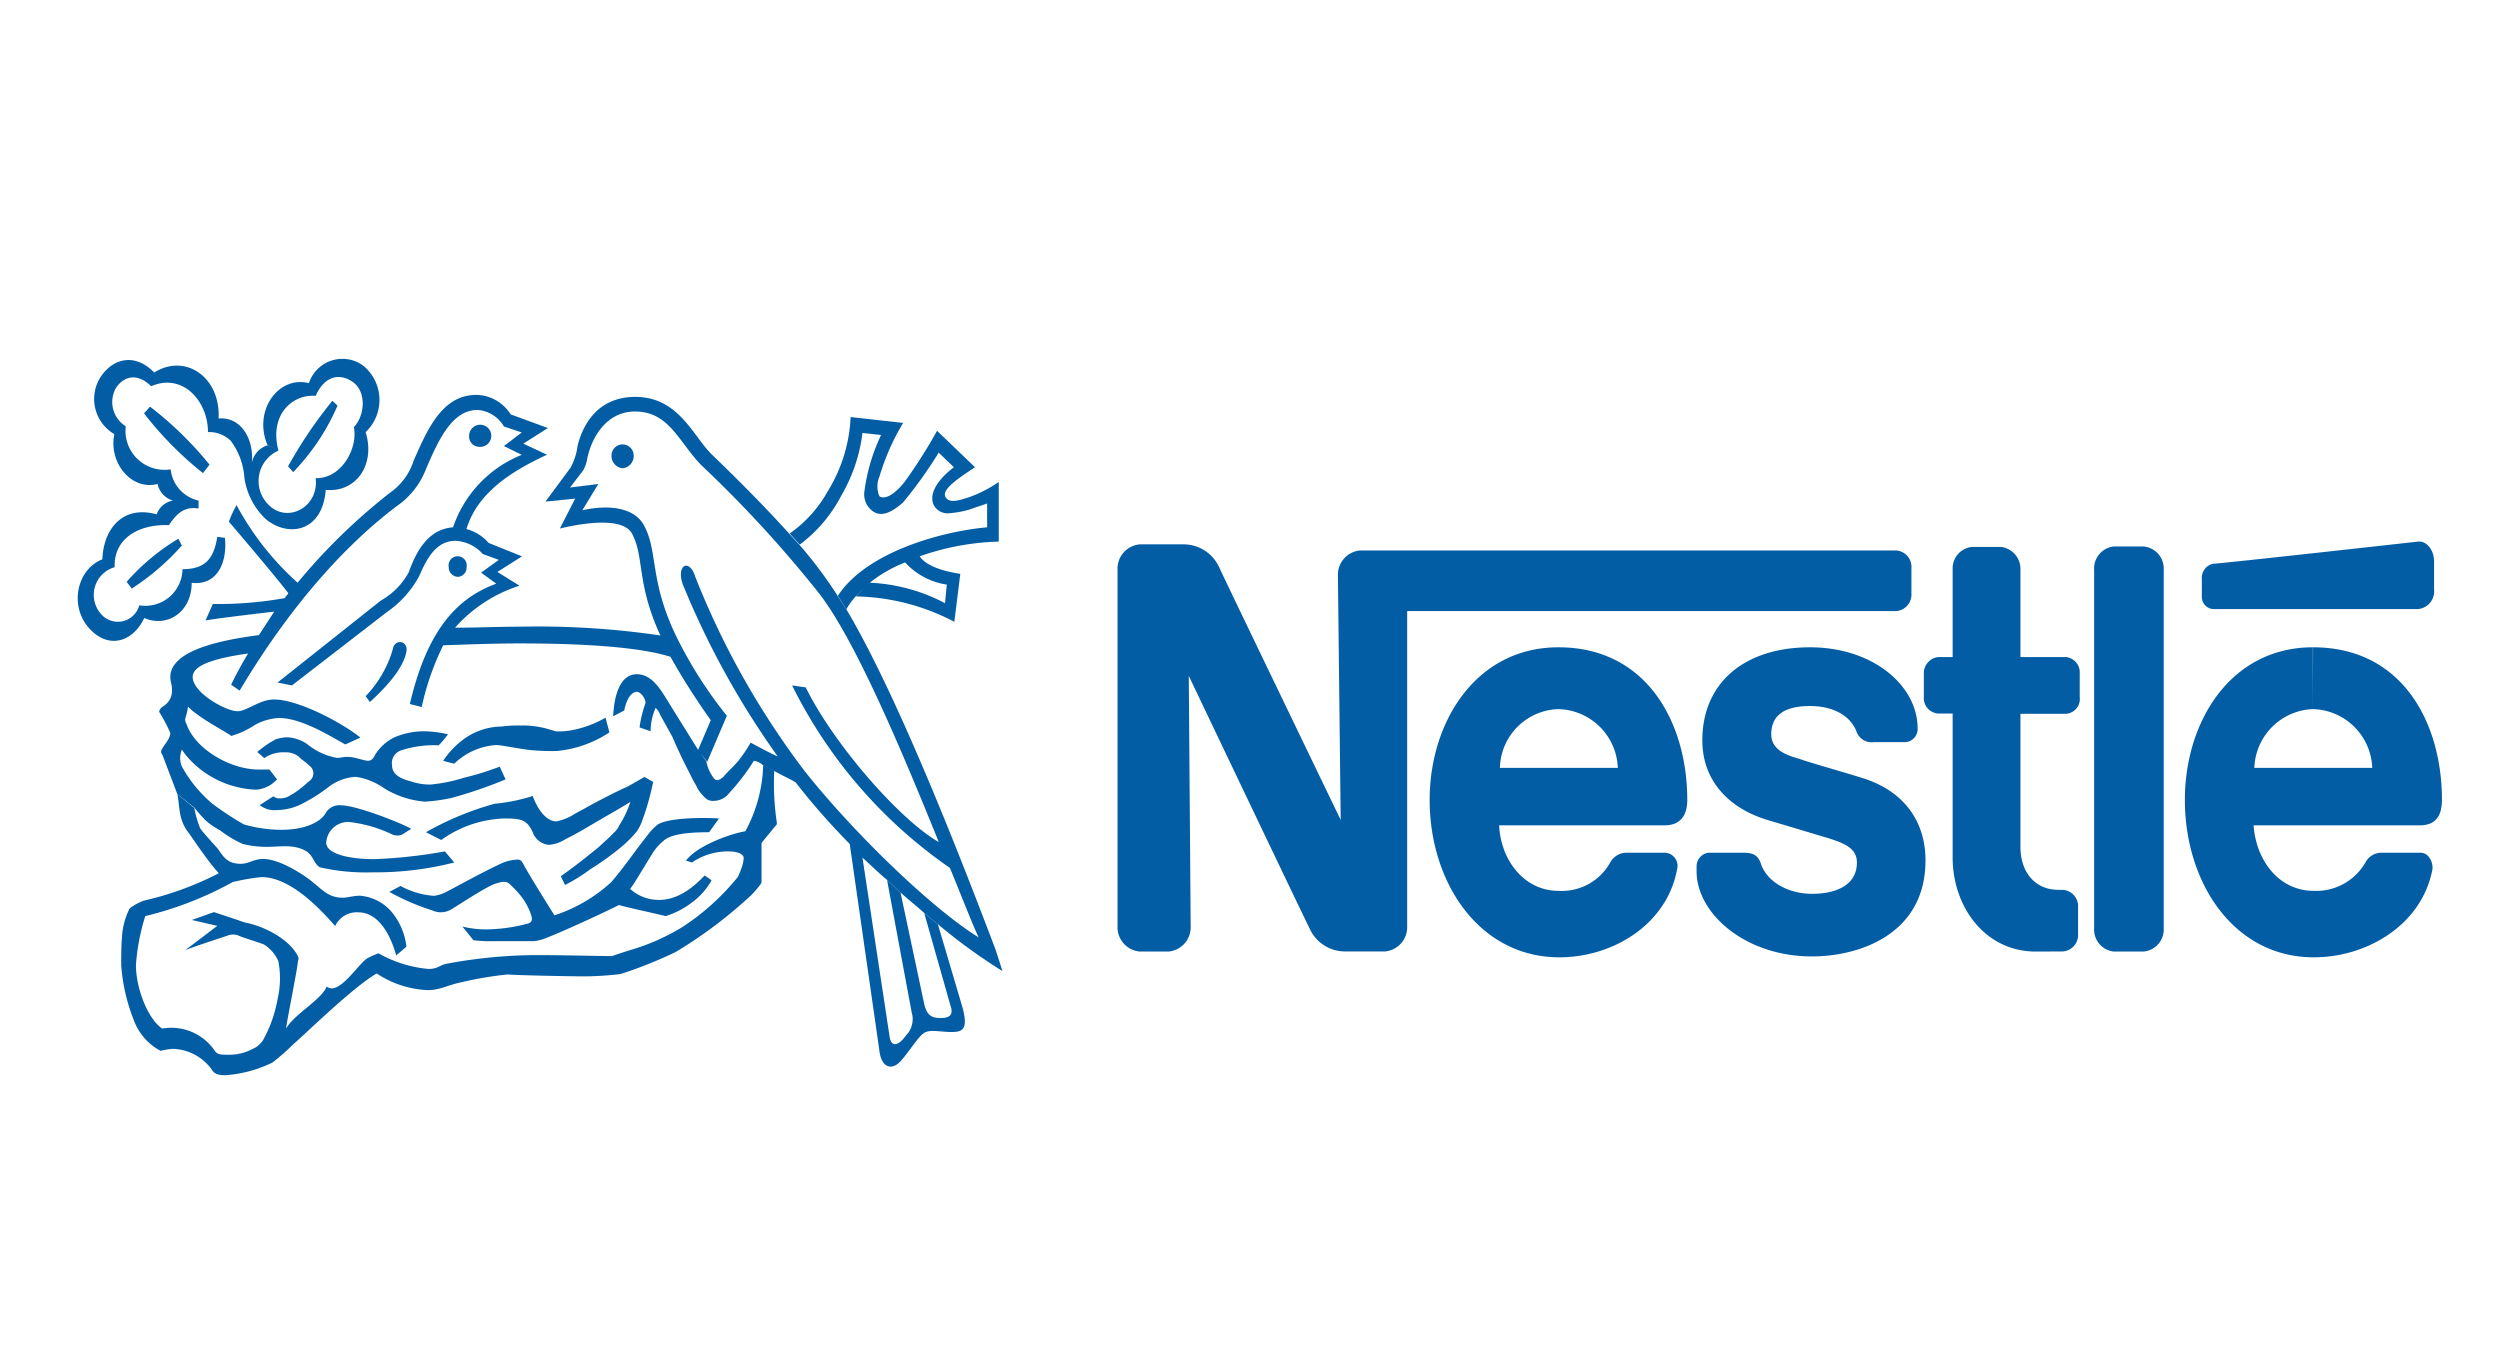
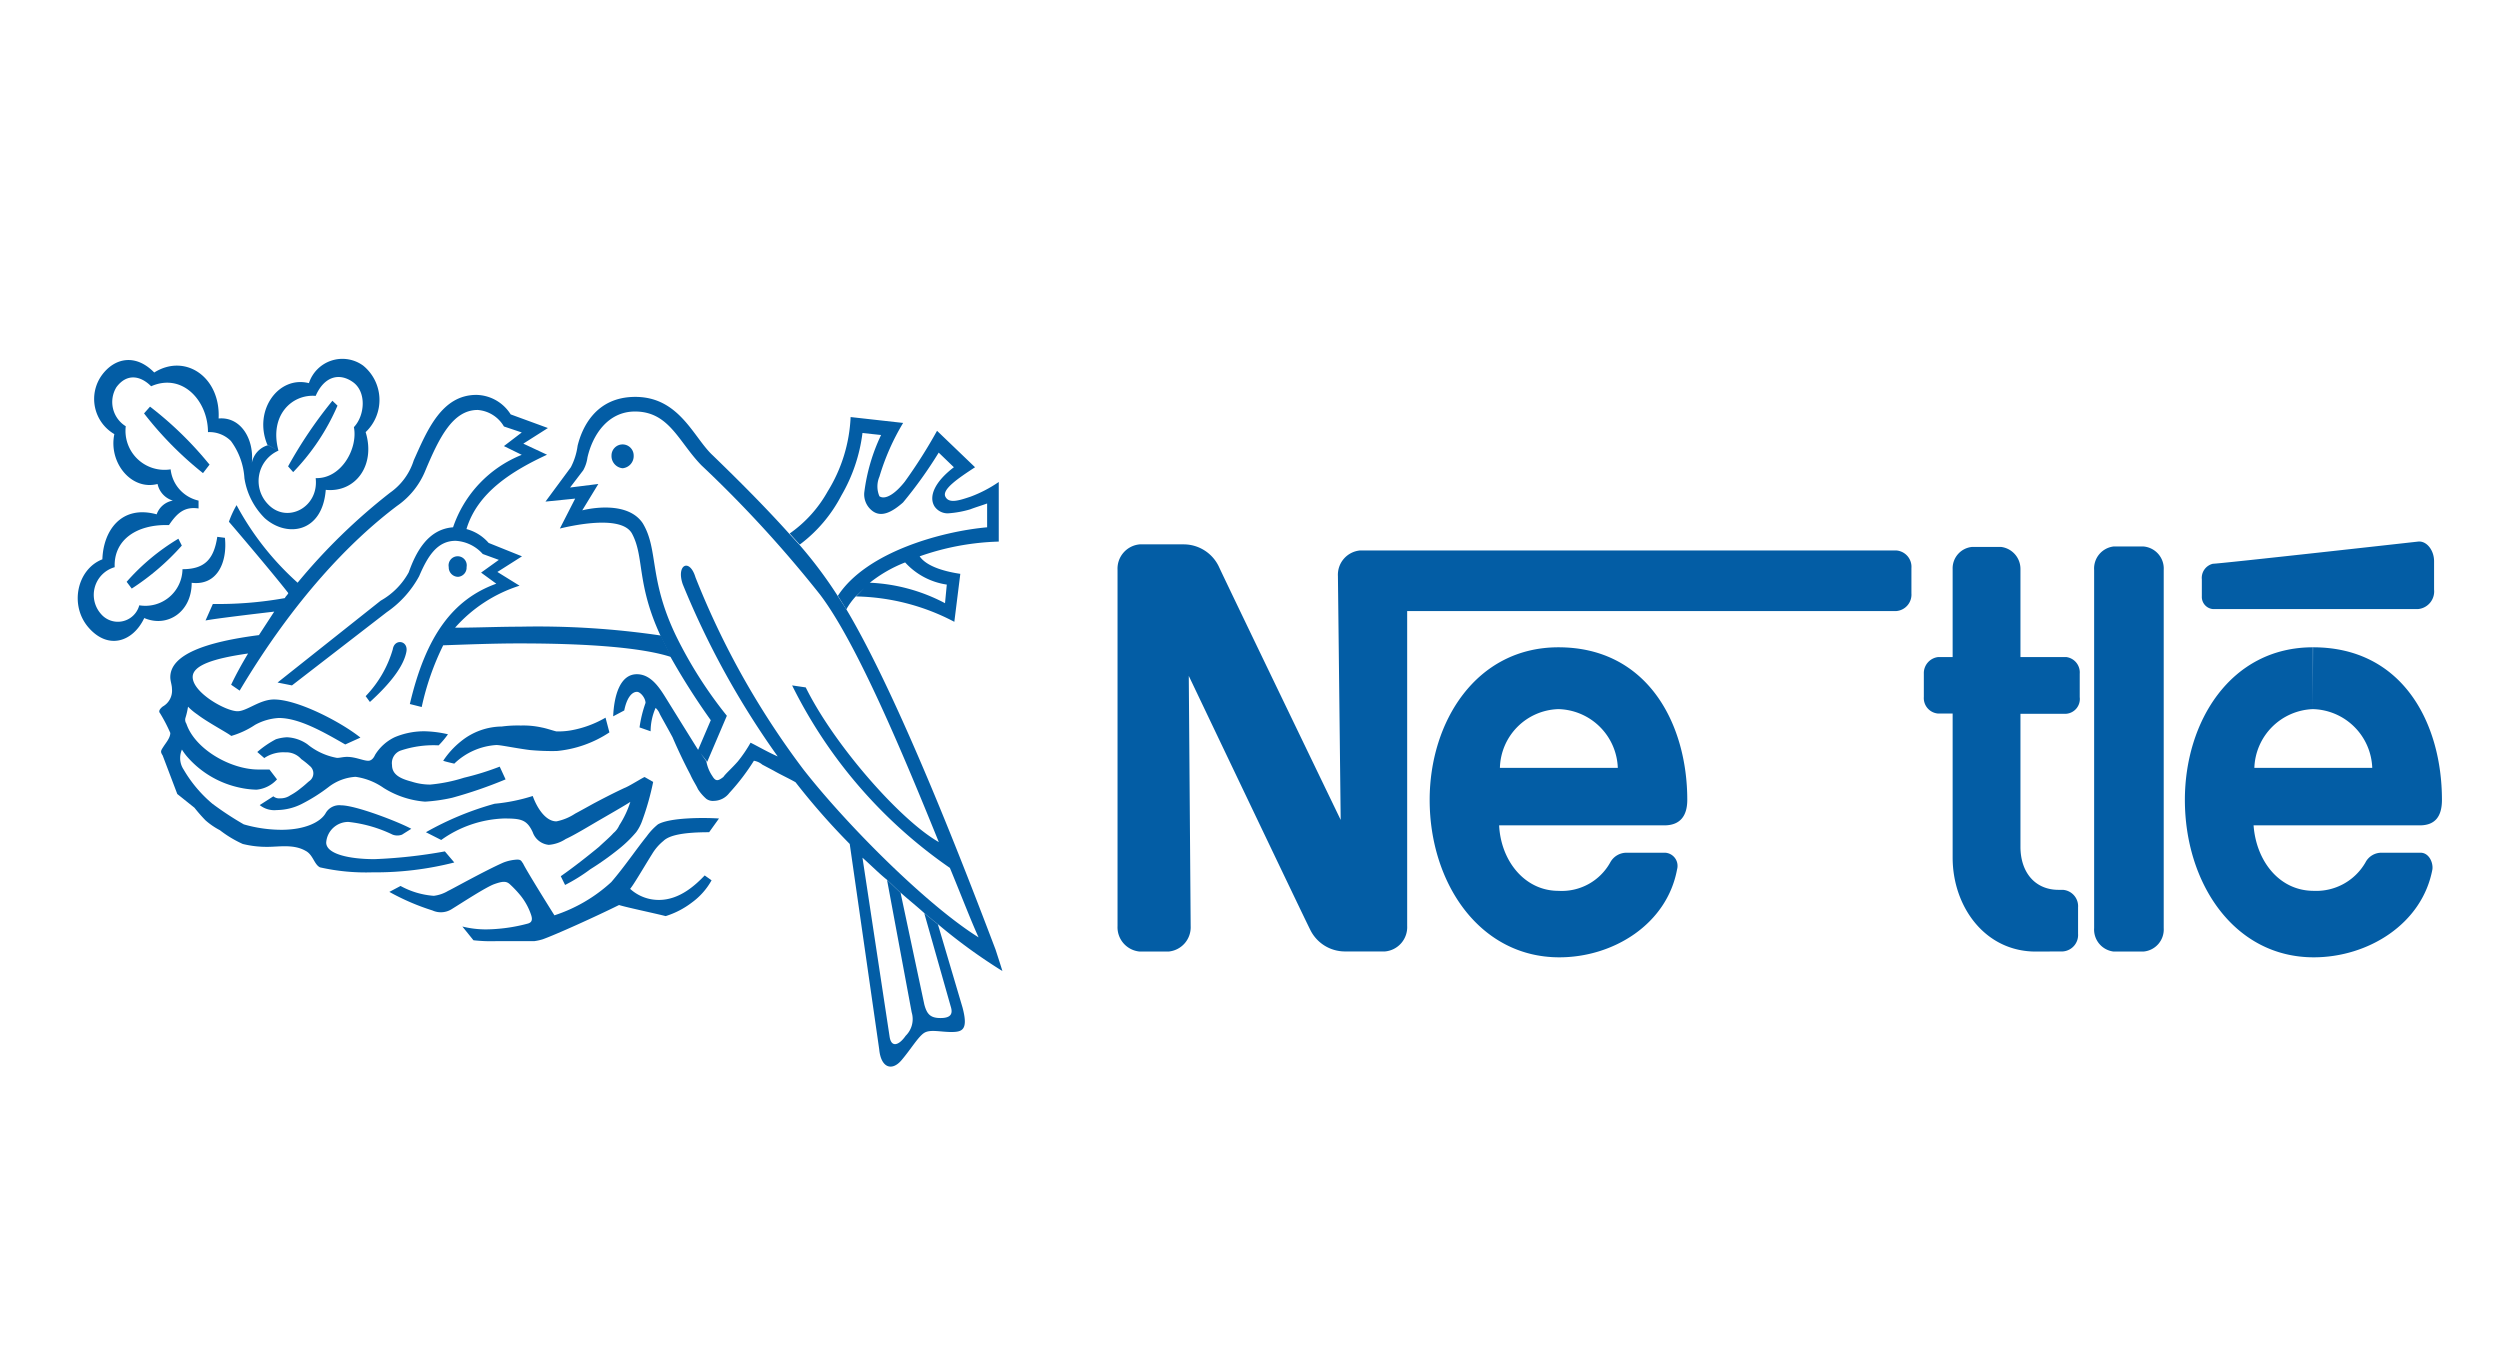
<svg xmlns="http://www.w3.org/2000/svg" id="b944e24d-6fee-43b9-ab48-78dad6889785" data-name="Capa 1" viewBox="0 0 225.63 122.82">
  <title>31</title>
  <g>
    <path d="M195.28,51.44a2,2,0,0,0-1.84-2.12h-2.68A2,2,0,0,0,189,51.44V83.76a2,2,0,0,0,1.76,2.12h2.68a2,2,0,0,0,1.84-2.12Z" fill="#035da5" />
    <path d="M198.72,52.33v1.5a1.1,1.1,0,0,0,1,1.14h18.51a1.6,1.6,0,0,0,1.45-1.76V50.65c0-1-.68-1.86-1.45-1.77,0,0-17.9,2-18.51,2a1.31,1.31,0,0,0-1,1.41" fill="#035da5" />
    <path d="M183.73,85.88c-4.59,0-7.5-4.06-7.5-8.48v-13h-1.3a1.4,1.4,0,0,1-1.3-1.5V60.8a1.46,1.46,0,0,1,1.3-1.5h1.3V51.36a1.94,1.94,0,0,1,1.76-2h2.6a2,2,0,0,1,1.76,2V59.3h4.13a1.4,1.4,0,0,1,1.22,1.5v2.12a1.34,1.34,0,0,1-1.22,1.5h-4.13v12c0,2.29,1.3,3.89,3.44,3.89h.38a1.48,1.48,0,0,1,1.38,1.58v2.39a1.49,1.49,0,0,1-1.38,1.59Z" fill="#035da5" />
    <path d="M140.65,64a5.5,5.5,0,0,1,5.36,5.3H135.37a5.44,5.44,0,0,1,5.28-5.3V58.42c-7.42,0-11.62,6.71-11.62,13.77,0,7.51,4.51,14.21,11.7,14.21,4.89,0,9.72-3,10.63-7.94a1.19,1.19,0,0,0-1.07-1.5h-3.51a1.67,1.67,0,0,0-1.46.89,5,5,0,0,1-4.67,2.55c-3.06,0-5.2-2.73-5.35-5.91h14.91c1.38,0,2.07-.8,2.07-2.3,0-6.89-3.6-13.77-11.63-13.77Z" fill="#035da5" />
    <path d="M208.74,64a5.5,5.5,0,0,1,5.36,5.3H203.46a5.49,5.49,0,0,1,5.28-5.3V58.42c-7.42,0-11.55,6.71-11.55,13.77,0,7.51,4.44,14.21,11.63,14.21,4.89,0,9.79-3,10.71-7.94.08-.61-.31-1.5-1.07-1.5h-3.52a1.62,1.62,0,0,0-1.46.89,5.12,5.12,0,0,1-4.66,2.55c-3.14,0-5.2-2.73-5.43-5.91h15c1.38,0,2-.8,2-2.3,0-6.89-3.52-13.77-11.63-13.77Z" fill="#035da5" />
    <path d="M171.18,49.68H122.75a2.2,2.2,0,0,0-2,2.3L121,74s-10.48-21.72-11-22.87a3.52,3.52,0,0,0-3.14-2h-4a2.2,2.2,0,0,0-2,2.3V83.58a2.2,2.2,0,0,0,2,2.3h2.6a2.2,2.2,0,0,0,2-2.3L107.29,61s10.49,22,10.94,22.87a3.49,3.49,0,0,0,3.14,2H125a2.2,2.2,0,0,0,2-2.3V55.15h44.14a1.49,1.49,0,0,0,1.37-1.59V51.27a1.48,1.48,0,0,0-1.37-1.59" fill="#035da5" />
-     <path d="M163.38,63.72c2.06,0,3.67.88,4.2,2.38a1.45,1.45,0,0,0,1.53.88H172a1.19,1.19,0,0,0,1.07-1.23c0-3.89-4.05-7.33-9.71-7.33-5.89,0-9.72,3.18-9.72,8.39,0,3.88,2.67,6.27,6,7.23l5.35,1.6c1.38.44,2.6.88,2.6,2.2,0,2.12-2,2.83-4.05,2.83s-4-1-4.59-2.65c-.31-1-.92-1.06-1.76-1.06h-3a1.24,1.24,0,0,0-1.07,1.24v.44c0,3.79,4.37,7.68,10.41,7.68,4.28,0,10.25-2,10.25-8.66,0-3.79-2.22-6.44-5.89-7.5-1.38-.44-4.82-1.41-5.51-1.68-1.3-.35-2.52-.88-2.52-2.21,0-1.94,1.53-2.55,3.52-2.55" fill="#035da5" />
    <path d="M56.19,42.26a1.1,1.1,0,0,0,1-1.15,1,1,0,1,0-2,0,1.11,1.11,0,0,0,1,1.15" fill="#035da5" />
-     <path d="M43.18,40.32a1,1,0,1,0-.84-1,.92.92,0,0,0,.84,1" fill="#035da5" />
    <path d="M33.39,63.36,33,62.83a10.17,10.17,0,0,0,2.45-4.23c.15-1,1.45-.8,1.22.26-.3,1.5-1.83,3.18-3.29,4.5" fill="#035da5" />
    <path d="M25.13,40.67a3,3,0,0,0-.92,4.86c1.69,1.76,4.59.27,4.28-2.38,2.3.08,3.83-2.66,3.45-4.6,1-1.06,1.15-3.18-.08-4.06s-2.6-.53-3.37,1.24c-2.14-.18-4.21,1.76-3.36,4.94l-1-.53c-1.29-3.09,1-6.26,3.75-5.56A3.18,3.18,0,0,1,32.78,33,4,4,0,0,1,33,39c.92,3-.92,5.48-3.6,5.21-.3,3.89-3.51,4.33-5.5,2.56a6.46,6.46,0,0,1-1.84-3.61,6.3,6.3,0,0,0-1.22-3.36,2.74,2.74,0,0,0-2.07-.8c0-2.82-2.3-5.38-5.13-4.14-1-1-2.22-1.15-3.13.08a2.57,2.57,0,0,0,.84,3.53,3.52,3.52,0,0,0,4.05,3.89,3.25,3.25,0,0,0,2.52,2.82v.71c-1.22-.18-1.9.35-2.67,1.5-2.91-.09-5,1.33-4.9,3.8a2.6,2.6,0,0,0-1.22,4.24,2,2,0,0,0,3.44-.8,3.35,3.35,0,0,0,3.9-3.26c2,0,2.83-.89,3.14-2.92l.69.09c.23,2.21-.69,4.33-3,4.06,0,2.65-2.21,4.07-4.28,3.18-1,2.12-3.21,2.91-5,.89s-1.07-5.3,1.22-6.19c.08-2.56,1.69-4.94,4.9-4.06a1.89,1.89,0,0,1,1.46-1.24,2,2,0,0,1-1.38-1.5c-2.37.62-4.44-1.94-3.9-4.5a3.67,3.67,0,0,1-1.15-5.29c1.15-1.6,3.06-2,4.75-.27,2.82-1.77,6,.44,5.81,4.15,2-.18,3.21,1.85,3,4a2.06,2.06,0,0,1,1.45-1.59Z" fill="#035da5" />
    <path d="M30,36.17l.46.44a20,20,0,0,1-4,6L26,42.09A39.86,39.86,0,0,1,30,36.17" fill="#035da5" />
    <path d="M16.1,48.62l.31.62a22,22,0,0,1-4.52,3.88l-.46-.61a19.61,19.61,0,0,1,4.67-3.89" fill="#035da5" />
    <path d="M18.93,41.91l-.61.79A31.63,31.63,0,0,1,13,37.31l.54-.61a32.14,32.14,0,0,1,5.35,5.21" fill="#035da5" />
-     <path d="M16,71.66c.23,1,.08,2.12.85,3.27.3.35,1.83,2.74,2.9,3.88A28.4,28.4,0,0,1,13,81.28a4.92,4.92,0,0,0-1.3.71,6.47,6.47,0,0,0-.69,2.56c-.07.8-.07,1.68-.07,2.56A16.62,16.62,0,0,0,12.05,92a5.14,5.14,0,0,0,2.44,2.84,6,6,0,0,1,1.15-.18,4.5,4.5,0,0,1,3.52,1.94c.23.36.61.44,1.22.44a11.49,11.49,0,0,0,4.22-1.15,21.65,21.65,0,0,0,1.9-1.67c.85-.71,5.44-5.21,7.5-6.36a9,9,0,0,0,4.59,1.5,3.58,3.58,0,0,0,.85-.09c.53-.09,1.3-.44,2.21-.62a31.56,31.56,0,0,1,4.14-.7c1.45.09,5.88.17,7,.17A28.8,28.8,0,0,0,56,87.91a38.3,38.3,0,0,0,5-2,41,41,0,0,0,6.81-5.13,8.89,8.89,0,0,0,.85-1,.39.39,0,0,0,.07-.27V76.08s1-1.24,1.38-1.68v-.18a23.32,23.32,0,0,1-.23-4.68l-1-.52a13.22,13.22,0,0,1-1.61,6c-1.46.26-4.36,1.32-5.36,2.65l.54.17a5.78,5.78,0,0,1,3.21-1c1,0,1.46.26,1.46.62a3.36,3.36,0,0,1-.24,1,5,5,0,0,1-.3.7,21.53,21.53,0,0,1-5,4.51,19.43,19.43,0,0,1-4.44,2c-.61.18-1.38.44-1.92.62-.68,0-4.51-.09-6.73-.09A44.79,44.79,0,0,0,40.2,87c-.61.18-.76.45-1.53.45a11.2,11.2,0,0,1-4.51-1.41,8.55,8.55,0,0,0-1,.44c-.84.52-2.6,3.44-3.67,2.56-.53,1.23-2.91,2.47-3.67,3.79.07-.71,1-5.21,1.07-6.09a.49.49,0,0,0,0-.44c-.85-1.68-3.29-2.74-4.59-3a5.76,5.76,0,0,1-.85-.27l-2.14-.71-2,.71,2.3.53-2.91,2.21c.54-.26,3.6-1.24,3.83-1.33a1.37,1.37,0,0,1,1,0c.37.18,1.6.53,2.29.8a3.38,3.38,0,0,1,1.3,1.5,8.4,8.4,0,0,1,.15,1.5,8.72,8.72,0,0,1-.23,2,11.71,11.71,0,0,1-1.15,3.35,2.08,2.08,0,0,1-1.07,1.07,4.47,4.47,0,0,1-2.22.53c-.61,0-1,0-1.22-.36a4.74,4.74,0,0,0-4.74-2c-1.23-.8-2.37-3.53-2.37-5.74a19.07,19.07,0,0,1,.84-4.41A31.51,31.51,0,0,0,21,79.61a19,19,0,0,1,2.6-.45c2.52,0,5.12,2.66,6.65,4.42a2.14,2.14,0,0,1,2.07-1.24c1.84,0,2.91,2,3.44,3.89l.92-.79a5.9,5.9,0,0,0-1.45-3.27,4.19,4.19,0,0,0-2.76-1.33c-.53,0-1.15.18-1.53.18-1.3,0-1.83-.71-2.83-1.5s-3-2-4.36-2c-.84,0-1.3.44-2,.44-1.15,0-1.53-.53-2.06-1.32-.23-.27-1.3-1.42-1.61-1.86a8.62,8.62,0,0,1-.54-1.85Z" fill="#035da5" />
    <path d="M17.55,72.9a14.57,14.57,0,0,0,1,1.14,6.5,6.5,0,0,0,1.3.89,10.16,10.16,0,0,0,2.06,1.24,9,9,0,0,0,2.22.26c1.08,0,2.37-.26,3.45.36.68.35.77,1.23,1.3,1.49a18.75,18.75,0,0,0,4.74.45A28.66,28.66,0,0,0,41,77.84l-.85-1a45.15,45.15,0,0,1-6.35.7c-2.21,0-4.36-.44-4.36-1.5a2,2,0,0,1,2-1.86,12.13,12.13,0,0,1,4,1.15,1.21,1.21,0,0,0,.84,0l.84-.53c-1.14-.62-5-2.12-6.35-2.12a1.41,1.41,0,0,0-1.38.71c-.45.79-1.83,1.5-4,1.5A12.31,12.31,0,0,1,22,74.4a28.27,28.27,0,0,1-2.83-1.86,11.79,11.79,0,0,1-2.6-3.09,1.85,1.85,0,0,1-.31-1,1.93,1.93,0,0,1,.16-.8,5.31,5.31,0,0,0,.61.8,8.67,8.67,0,0,0,4.67,2.65,7.9,7.9,0,0,0,1.45.17A2.84,2.84,0,0,0,25,70.34l-.68-.89h-1c-2.52,0-5.74-1.85-6.5-4.14a.62.62,0,0,1-.08-.53,6.67,6.67,0,0,0,.23-1,5.44,5.44,0,0,0,.84.7c.92.71,2.76,1.68,3.06,1.94a7.75,7.75,0,0,0,2.15-1,5,5,0,0,1,2.14-.62c1.83,0,4,1.24,6,2.39l1.37-.62c-1.76-1.41-5.66-3.44-7.8-3.44-1.3,0-2.45,1.06-3.29,1.06-1.07,0-4.05-1.68-4.05-3.09,0-1.06,1.91-1.68,5-2.12-.53.88-1.07,1.85-1.53,2.82l.77.53c4.89-8.21,10-13.51,14.23-16.69a7.14,7.14,0,0,0,2.53-3.17C39.66,39.44,40.89,37,43.11,37a3,3,0,0,1,2.37,1.49l1.61.54-1.61,1.23,1.61.79a10.77,10.77,0,0,0-6.2,6.54c-2.3.17-3.37,2.29-4,4.06a6.52,6.52,0,0,1-2.53,2.56L25.05,61.6l1.3.26,8.57-6.62A9.3,9.3,0,0,0,37.83,52c.76-1.77,1.61-3.19,3.29-3.19A3.53,3.53,0,0,1,43.57,50l1.45.53-1.6,1.15,1.37,1c-3.9,1.41-6.35,4.68-7.8,10.86l1.07.27A24,24,0,0,1,40,58.24c2.3-.08,4.59-.17,6.89-.17,6,0,11,.35,13.69,1.23l-.92-1.94a76,76,0,0,0-12.77-.8c-1.92,0-3.83.09-5.82.09a13.06,13.06,0,0,1,5.82-3.79l-2-1.24,2.22-1.41L44.1,49a4,4,0,0,0-2-1.25c1-3.35,4.21-5.29,7.27-6.71l-2.14-1,2.22-1.41L46.09,37.4A3.74,3.74,0,0,0,43,35.64c-3.13,0-4.44,3.18-5.66,5.91a5.61,5.61,0,0,1-2.14,2.92,53.33,53.33,0,0,0-8.34,8.12,25.7,25.7,0,0,1-5.51-7,8.78,8.78,0,0,0-.69,1.5c.31.35,4,4.68,5.36,6.44-.08.18-.23.27-.31.45a34.11,34.11,0,0,1-6.5.53L18.55,56c.92-.18,4.67-.62,6.2-.8l-1.38,2.12c-4.82.62-8,1.76-8,3.8,0,.35.15.7.15,1.05a1.64,1.64,0,0,1-.84,1.6c-.31.26-.38.44-.23.61a14.45,14.45,0,0,1,.92,1.77c0,.44-.39.88-.62,1.24s-.3.44-.07.79L16,71.66Z" fill="#035da5" />
    <path d="M77.23,53.83A6.15,6.15,0,0,0,76.38,55l-.76-1.23c2.61-4,9.49-5.83,13.47-6.18V45.44c-.46.17-1.07.35-1.53.53a9.15,9.15,0,0,1-2,.36,1.43,1.43,0,0,1-1.22-.63c-.54-.88,0-2.2,1.75-3.53l-1.37-1.32a38.93,38.93,0,0,1-3.22,4.5c-1,.88-2,1.41-2.83.71A1.87,1.87,0,0,1,78,44.47a16.87,16.87,0,0,1,1.52-5.21l-1.68-.18a14.82,14.82,0,0,1-1.91,5.65,13,13,0,0,1-3.75,4.42l-.91-1a11.42,11.42,0,0,0,3.43-3.8,13.87,13.87,0,0,0,2.07-6.71l4.74.53a20.92,20.92,0,0,0-2.14,4.85,2.25,2.25,0,0,0,0,1.77c.54.36,1.46-.26,2.29-1.32a45.85,45.85,0,0,0,2.91-4.59L88,42.17c-1.53,1-3,2-2.68,2.65s1.22.36,2.29,0a11.66,11.66,0,0,0,2.53-1.32v5.38A23.29,23.29,0,0,0,83,50.21c.69,1,2.52,1.41,3.67,1.58l-.54,4.33a19.78,19.78,0,0,0-8.87-2.29l1.22-1.24a16,16,0,0,1,6.81,1.85l.16-1.68a6.32,6.32,0,0,1-3.76-2,12.26,12.26,0,0,0-3.21,1.85Z" fill="#035da5" />
    <path d="M63,67.69,64.15,65a63.21,63.21,0,0,1-3.6-5.65l-.92-1.94c-2.22-4.77-1.45-7.15-2.6-9.27-1-1.76-5.73-.62-6.5-.44L51.91,45l-2.68.27,2.29-3.1a5.86,5.86,0,0,0,.61-1.94c.39-1.59,1.61-4.41,5.21-4.41,4,0,5.27,3.71,7,5.29,1.92,1.86,4.52,4.42,6.89,7.06l.92,1a39.19,39.19,0,0,1,3.44,4.59L76.39,55C81.21,63.1,87.17,78.64,89.85,85.7c.23.71.46,1.41.62,1.94a49.46,49.46,0,0,1-5.82-4.23l-1.23-1c-.68-.62-1.45-1.23-2.14-1.85l-1.22-1.15c-.77-.62-1.45-1.32-2.22-2l2.45,16.16c.15,1,.84.79,1.45-.09a2.11,2.11,0,0,0,.54-2.12L80.06,79.43l1.22,1.15,2.14,10.07c.23.87.54,1.23,1.46,1.23s1.15-.36.92-1.06l-2.38-8.39,1.23,1,2.22,7.5c.53,2,0,2.21-1,2.21s-1.92-.26-2.46.08-1.22,1.5-2.06,2.48-1.84.7-2-1L76.69,76.17A62.85,62.85,0,0,1,71.8,70.6c-.61-.35-1.38-.7-2-1.06l-1-.53a1.56,1.56,0,0,0-.76-.35,19.59,19.59,0,0,1-2.22,2.91,1.78,1.78,0,0,1-1.38.71,1,1,0,0,1-.69-.18,4.06,4.06,0,0,1-.76-.88c-.15-.35-.46-.79-.69-1.32-.53-1-1.15-2.3-1.6-3.36-.62-1.15-1.08-1.94-1.16-2.12a1.41,1.41,0,0,0-.37-.53A5.23,5.23,0,0,0,58.72,66l-1-.35a11.14,11.14,0,0,1,.54-2.21c0-.44-.46-1-.77-1-.46,0-.92.53-1.15,1.68l-1,.53c.08-1.85.61-3.8,2.14-3.8,1.23,0,2,1.15,2.6,2.12s2.52,4.06,2.91,4.68l.76,1.06a3.41,3.41,0,0,0,.54,1.33c.31.52.53.44,1,.08.16-.26.77-.79,1.31-1.41a12.2,12.2,0,0,0,1.14-1.68c.54.26,1.61.88,2.45,1.24a76.23,76.23,0,0,1-8.57-15.54c-.61-1.77.62-2.39,1.15-.62a73.92,73.92,0,0,0,9.72,17.31c3.9,5,11.16,12.27,15.83,15.18-.69-1.5-1.53-3.71-2.59-6.27A43.4,43.4,0,0,1,71.49,61.86l1.23.18C75.24,67.16,81.21,74,84.73,76,81.51,68.05,77.31,58,74,53.65A109.2,109.2,0,0,0,63.31,42c-2.07-2.12-2.91-4.86-6-4.86-2.45,0-3.83,2.12-4.29,4.15a3.24,3.24,0,0,1-.38,1.15L51.45,44,54,43.68l-1.45,2.38S56.5,45,58,47.21c1.45,2.38.53,5,3,10.15a38.6,38.6,0,0,0,4.6,7.24l-1.77,4.15Z" fill="#035da5" />
    <path d="M23.83,68.4l-.61-.53a8.82,8.82,0,0,1,1.68-1.15,3.9,3.9,0,0,1,1-.18,3.49,3.49,0,0,1,1.83.62,5.85,5.85,0,0,0,2.68,1.24c.3,0,.53-.09.92-.09.76,0,1.45.35,1.91.35.23,0,.46-.18.61-.53a4.21,4.21,0,0,1,1.76-1.59A6.81,6.81,0,0,1,38.36,66a10.24,10.24,0,0,1,2.07.27,8,8,0,0,1-.84,1,9.31,9.31,0,0,0-3.37.45,1.2,1.2,0,0,0-.84,1.32c0,.88.77,1.24,1.76,1.5a5.51,5.51,0,0,0,1.68.27,14.31,14.31,0,0,0,3.06-.62,24.4,24.4,0,0,0,3.22-1l.53,1.15A39.87,39.87,0,0,1,40.81,72a15,15,0,0,1-2.45.35,8.22,8.22,0,0,1-3.74-1.24,5.82,5.82,0,0,0-2.53-1,4.43,4.43,0,0,0-2.37.87,15.57,15.57,0,0,1-2.53,1.6,5.12,5.12,0,0,1-2.21.53,2.11,2.11,0,0,1-1.54-.45l1.23-.79a.81.81,0,0,0,.61.18,1.53,1.53,0,0,0,.92-.27,5.5,5.5,0,0,0,.92-.62c.46-.35.61-.53.84-.7a.85.85,0,0,0,0-1.33,7.67,7.67,0,0,0-.77-.62,1.81,1.81,0,0,0-1.45-.61,3.06,3.06,0,0,0-1.91.53" fill="#035da5" />
    <path d="M41,68.92s-.77-.17-1-.26a7.59,7.59,0,0,1,1.61-1.76,5.92,5.92,0,0,1,3.67-1.33A11,11,0,0,1,47,65.48a7.74,7.74,0,0,1,1.91.18c.46.09.92.26,1.3.35a6.67,6.67,0,0,0,1.3-.09,9.51,9.51,0,0,0,3.14-1.15L55,66.1a10.34,10.34,0,0,1-4.75,1.68,21.67,21.67,0,0,1-2.45-.09c-1.37-.18-2.6-.45-3-.45A6,6,0,0,0,41,68.92" fill="#035da5" />
    <path d="M39.82,75.81l-1.38-.7a27.33,27.33,0,0,1,6.2-2.57,16.25,16.25,0,0,0,3.44-.7c.38,1.06,1.15,2.29,2.14,2.29a4.76,4.76,0,0,0,1.69-.7c.68-.36,1.45-.8,1.83-1s1.68-.89,2.83-1.41c.39-.18,1.53-.89,1.61-.89l.77.44a24.43,24.43,0,0,1-1,3.53,4,4,0,0,1-.53,1,11.12,11.12,0,0,1-1.54,1.5,25.88,25.88,0,0,1-2.6,1.85A15.75,15.75,0,0,1,51,79.87l-.39-.79c1.15-.8,2.38-1.77,3.45-2.65.46-.44,1-.89,1.3-1.24a1.87,1.87,0,0,0,.53-.7,8.83,8.83,0,0,0,1-2.12c-.38.26-2.07,1.23-2.83,1.67s-2.22,1.33-3,1.68a3.24,3.24,0,0,1-1.53.53,1.71,1.71,0,0,1-1.45-1.14c-.53-1.15-1.07-1.24-2.6-1.24a10.34,10.34,0,0,0-5.66,1.94" fill="#035da5" />
    <path d="M35.15,80.49l1-.53a7.34,7.34,0,0,0,3,.89,3.3,3.3,0,0,0,1.3-.45c.23-.09,3.37-1.85,5-2.56a4,4,0,0,1,1.23-.26c.38,0,.38.17.53.35.23.53,2.6,4.33,2.83,4.68a14,14,0,0,0,5.13-3c1.22-1.42,2.22-2.92,3.21-4.15a5.5,5.5,0,0,1,1-1.06c1.07-.62,4.13-.62,5.51-.53L64,75.11c-2.29,0-3.59.26-4.13.79a4.5,4.5,0,0,0-1,1.15c-.77,1.23-1.69,2.82-2,3.17a3.82,3.82,0,0,0,2.6,1c1.91,0,3.36-1.41,4.13-2.21l.62.44a6.18,6.18,0,0,1-1.77,2,7.6,7.6,0,0,1-2.37,1.23c-1.07-.27-3.59-.8-4.21-1-2.14,1.06-5.66,2.65-6.88,3.09a4.59,4.59,0,0,1-.77.17H44.79a14.11,14.11,0,0,1-2.06-.08l-1-1.24a8.76,8.76,0,0,0,2.14.26,15.11,15.11,0,0,0,3.75-.52c.39-.1.46-.36.31-.8A5.65,5.65,0,0,0,47,80.85a9.76,9.76,0,0,0-1-1.06c-.31-.27-.62-.27-1.38,0s-2.91,1.68-3.9,2.29a1.83,1.83,0,0,1-1.69.09,20.77,20.77,0,0,1-3.9-1.68" fill="#035da5" />
    <path d="M41.35,52.06a.83.83,0,0,0,.76-.88.82.82,0,1,0-1.61,0,.85.85,0,0,0,.85.88" fill="#035da5" />
  </g>
</svg>